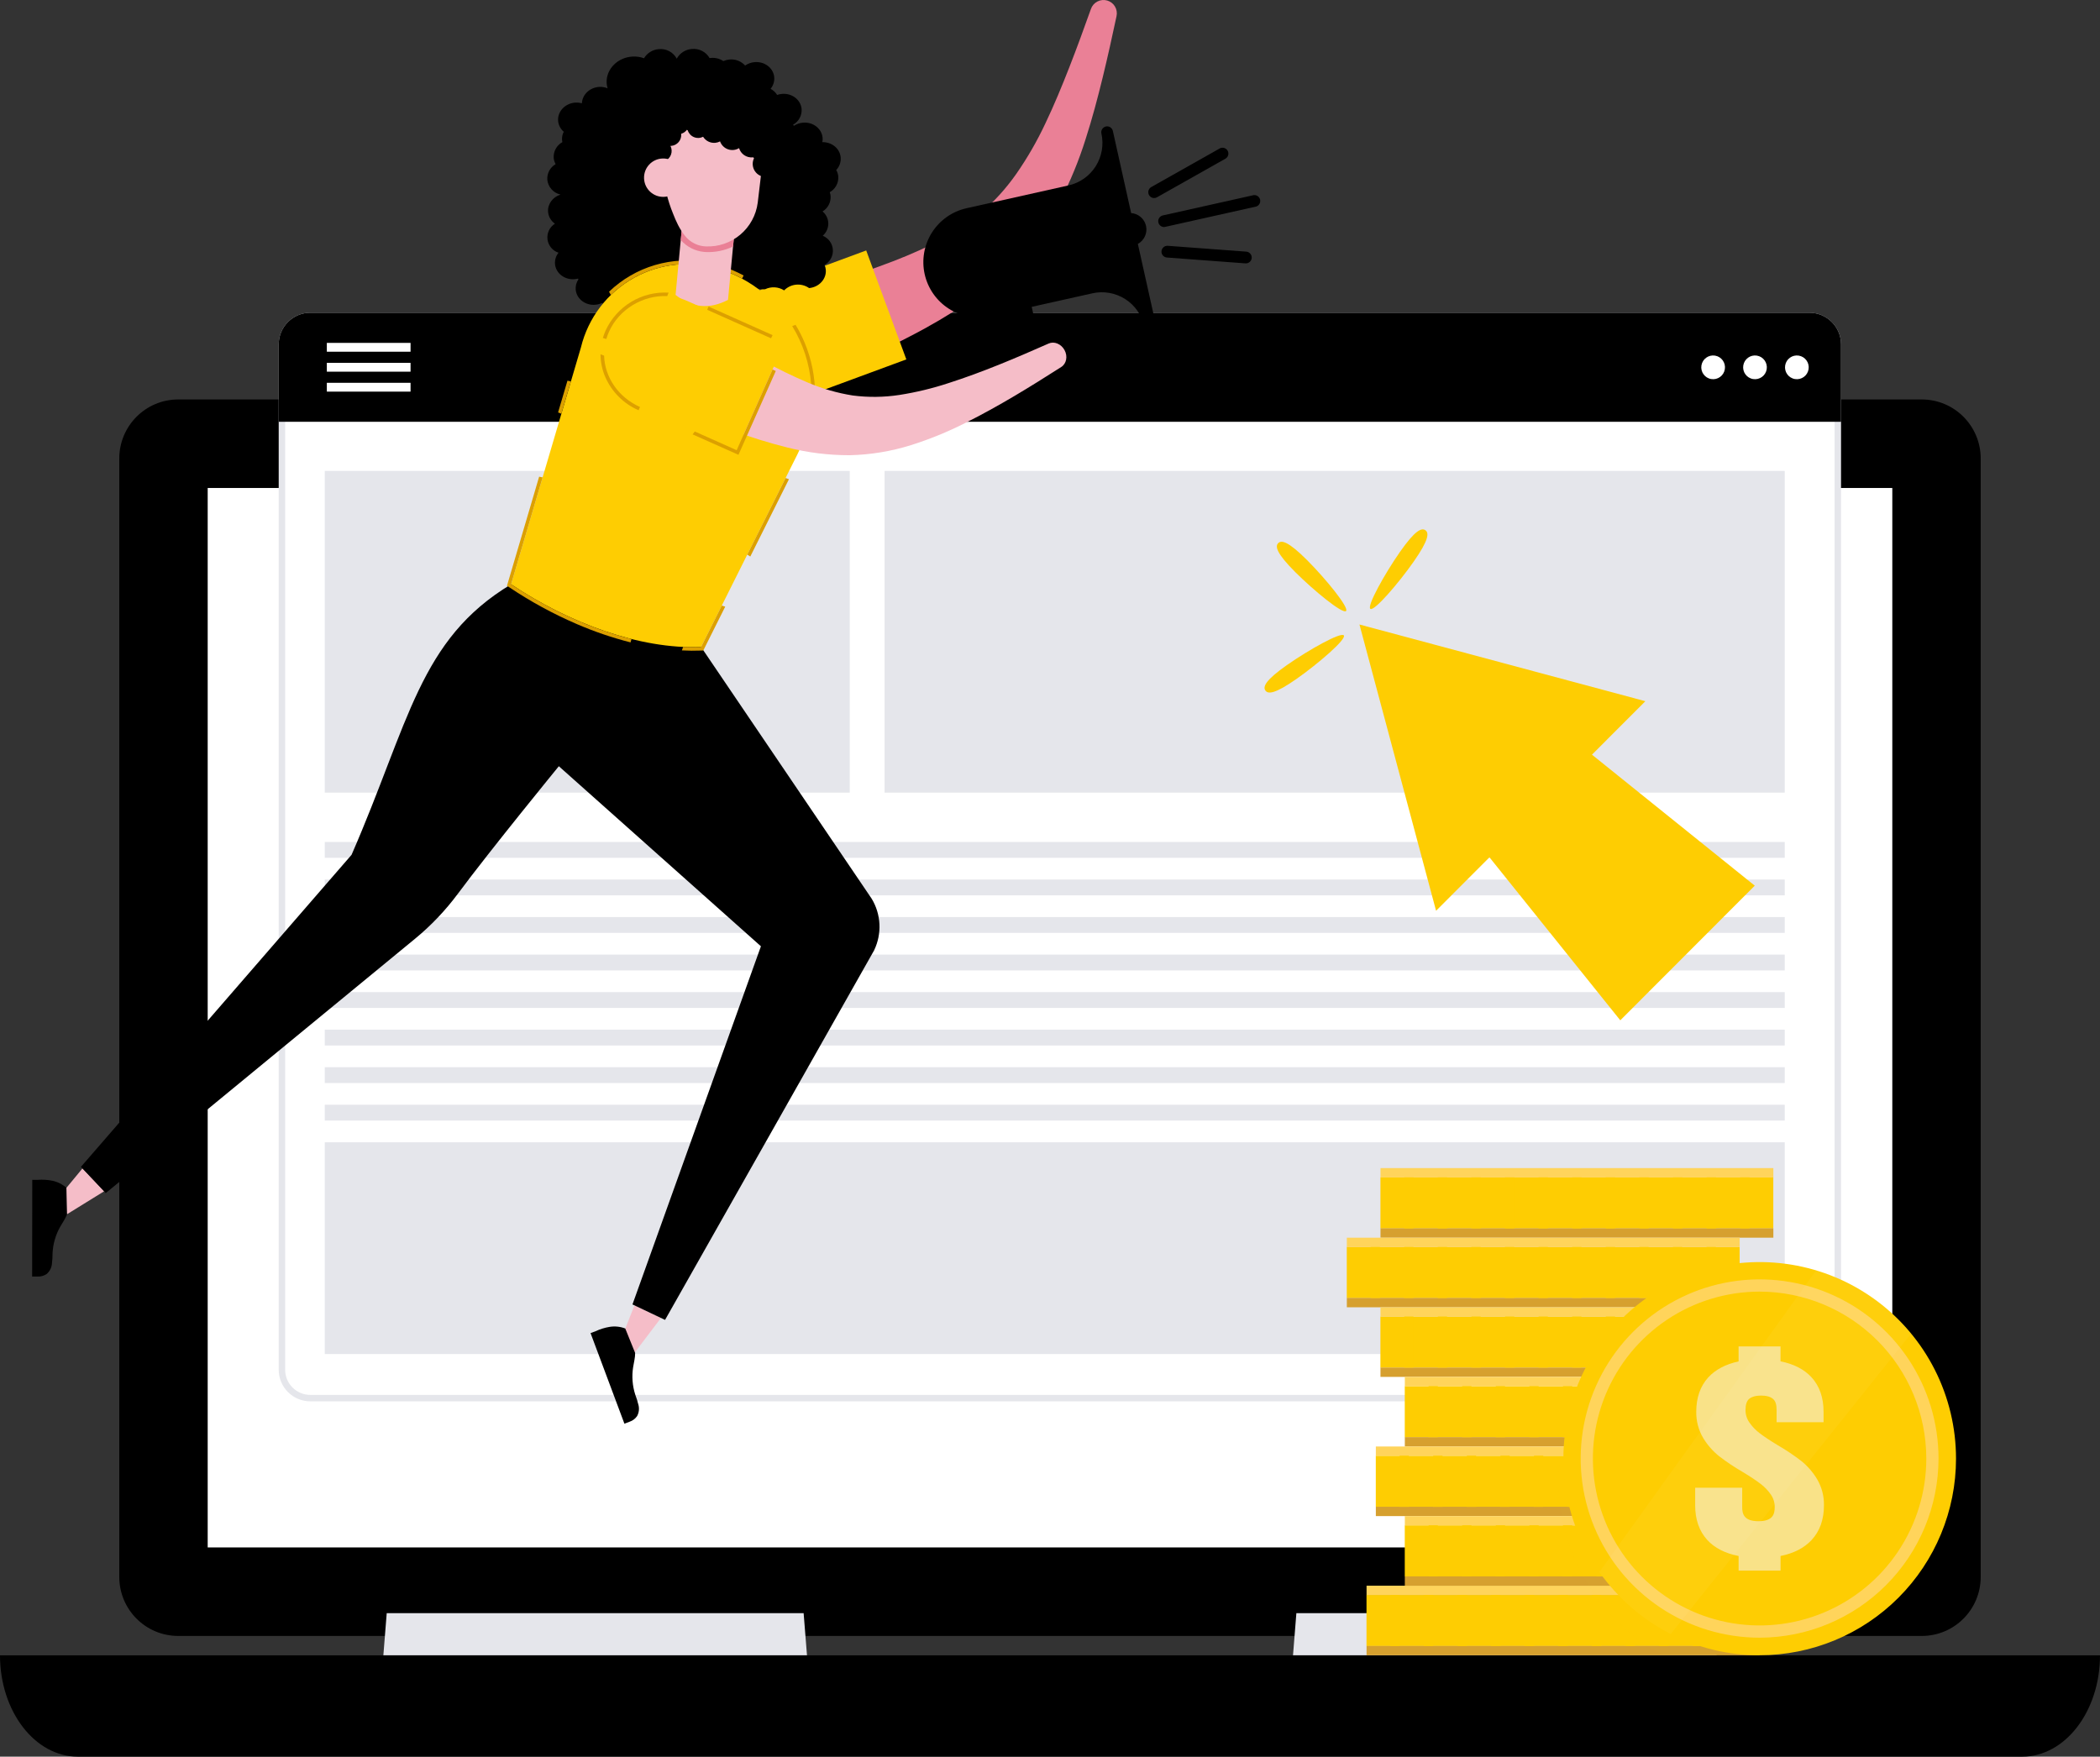
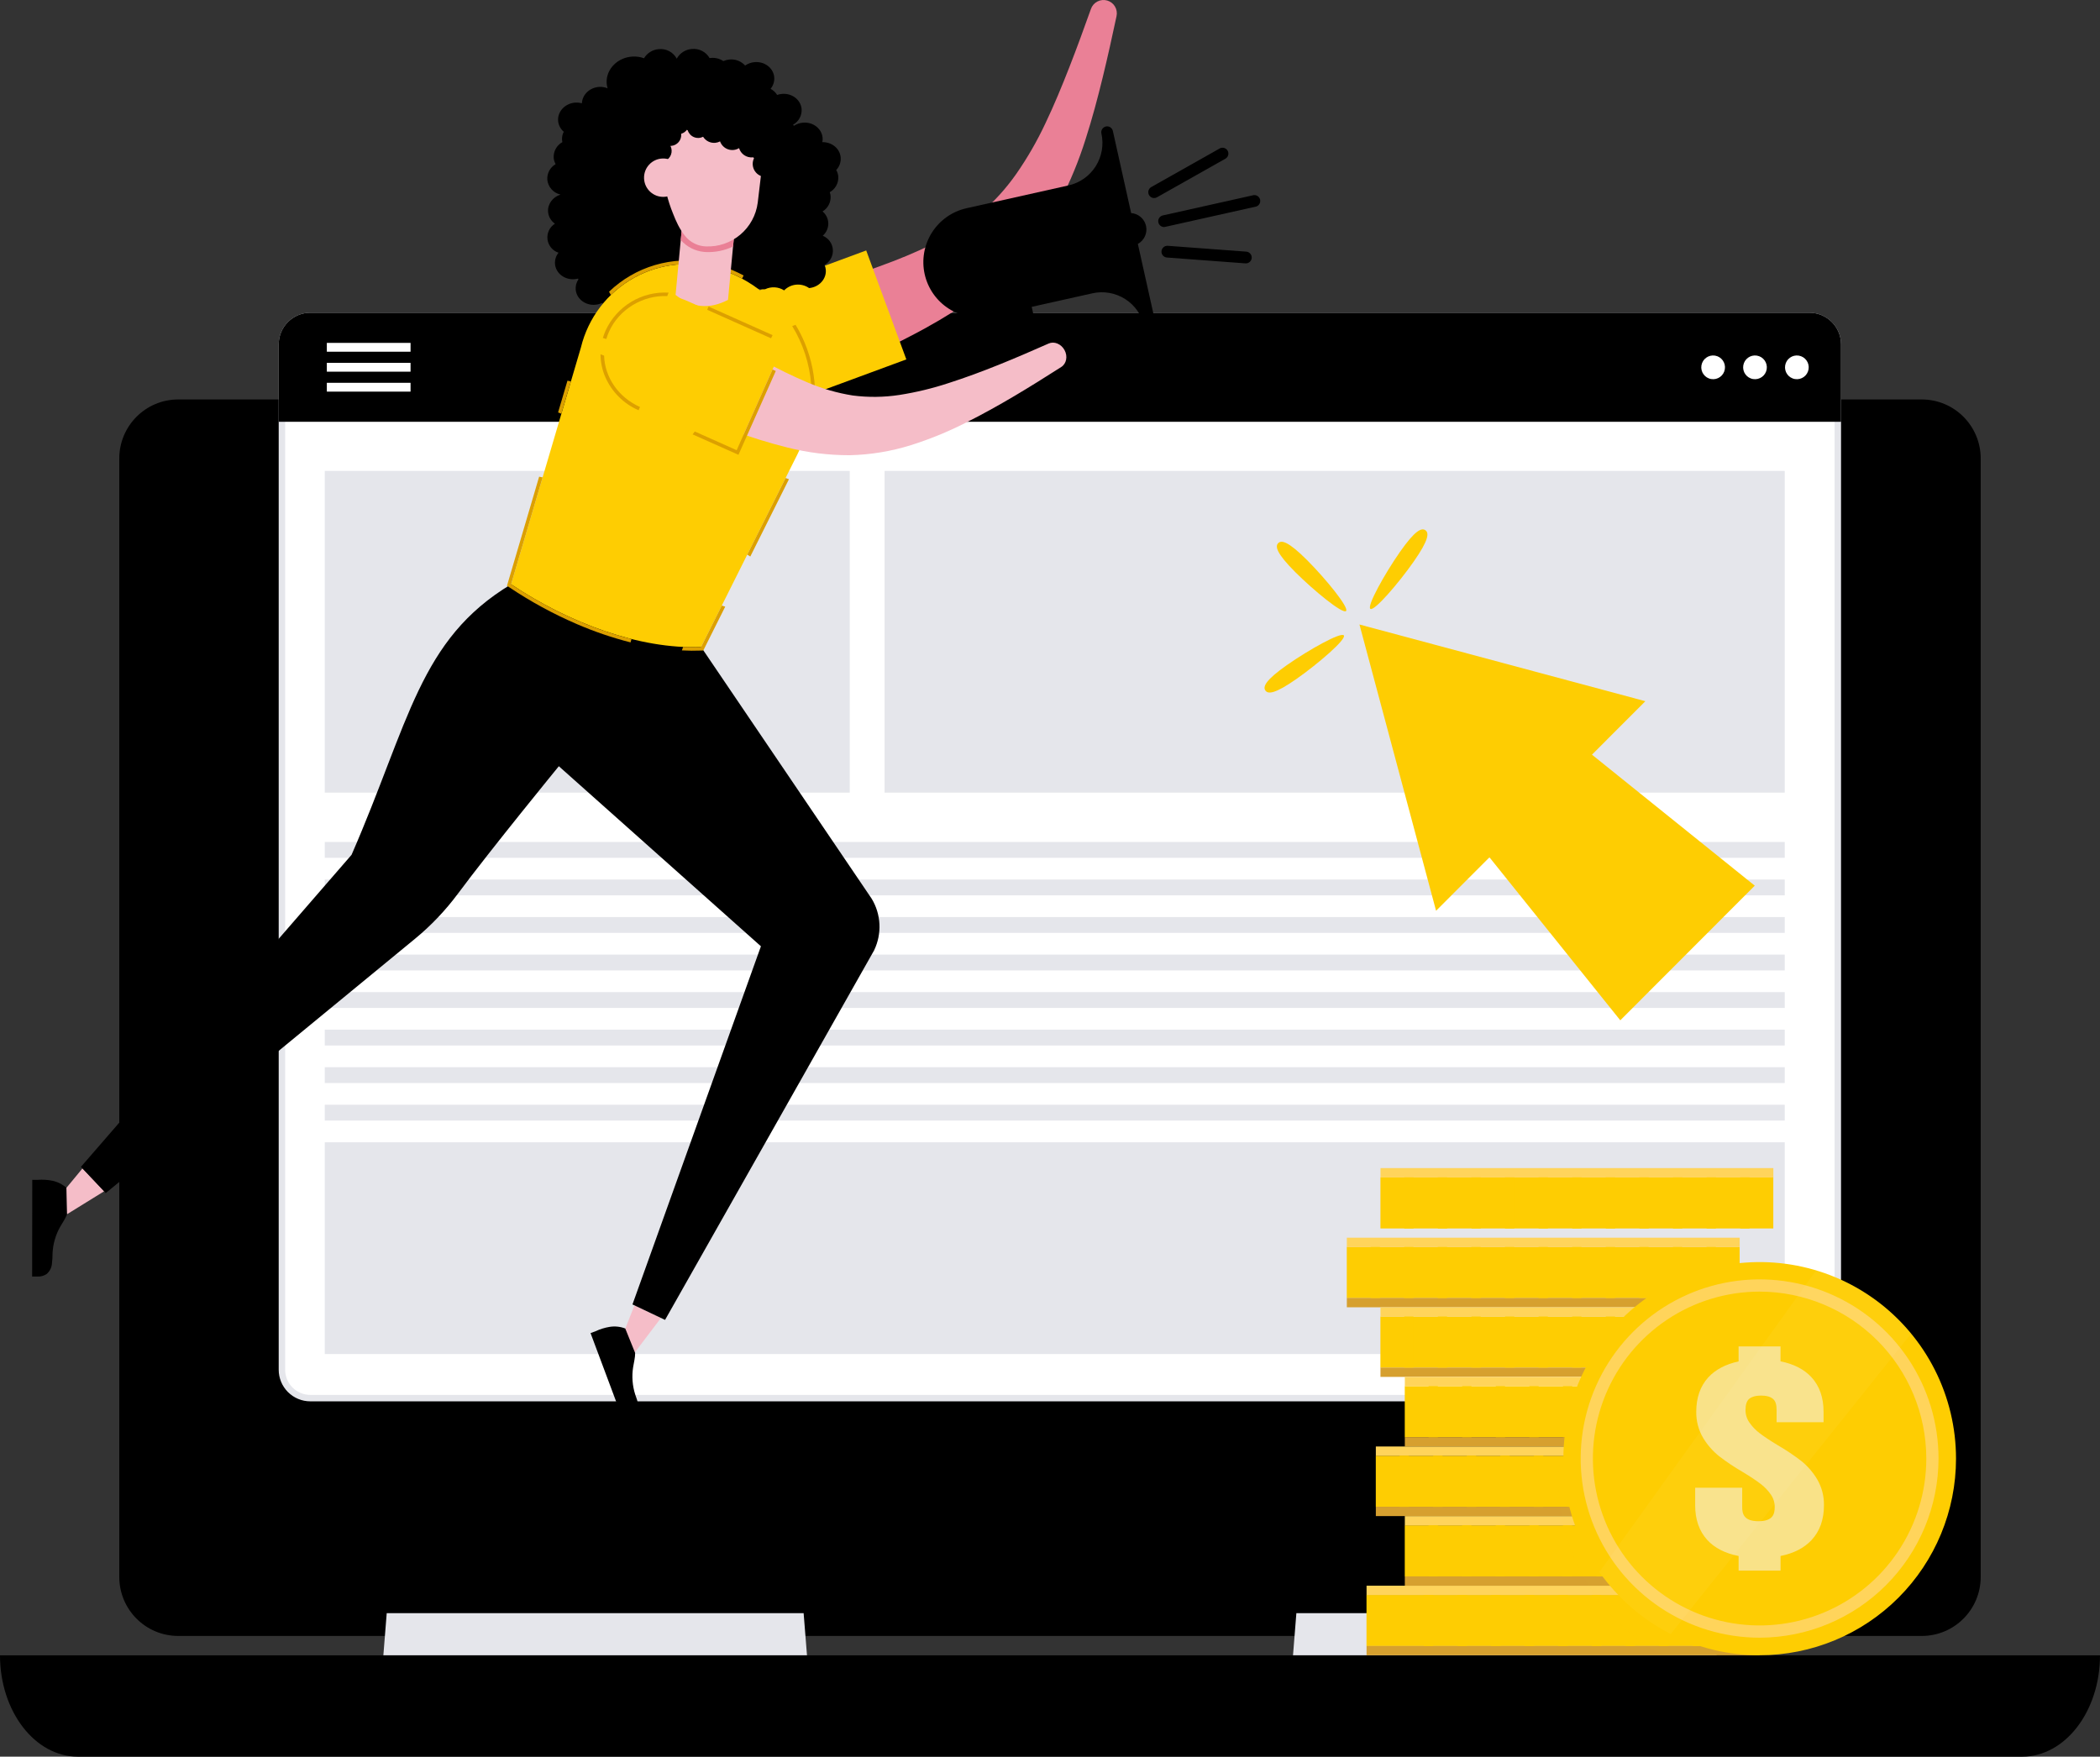
<svg xmlns="http://www.w3.org/2000/svg" width="404" height="338" viewBox="0 0 404 338" fill="none">
  <rect x="0" y="0" width="404" height="338" fill="#333333" stroke="none" />
  <g clip-path="url(#clip0_8081_11193)">
    <path d="M1.52588e-05 318.498C1.52588e-05 329.267 6.699 338 14.965 338H389.035C397.301 338 404 329.267 404 318.498H1.52588e-05Z" fill="black" />
    <path d="M364.044 98.363H39.956V302.214H364.044V98.363Z" fill="#fecd02" />
    <path d="M369.711 76.861H34.286C28.024 76.861 22.948 81.945 22.948 88.215V303.42C22.948 309.691 28.024 314.774 34.286 314.774H369.711C375.973 314.774 381.049 309.691 381.049 303.42V88.215C381.049 81.945 375.973 76.861 369.711 76.861Z" fill="black" />
-     <path d="M364.044 93.894H39.956V297.745H364.044V93.894Z" fill="white" />
    <path d="M155.249 318.497H73.752L74.039 314.887L74.398 310.387H154.603L155.249 318.497Z" fill="#E5E6EB" />
    <path d="M330.248 318.497H248.751L249.039 314.887L249.397 310.387H329.602L330.248 318.497Z" fill="#E5E6EB" />
    <path d="M354.18 66.264V263.546C354.18 264.346 354.023 265.137 353.718 265.876C353.412 266.615 352.965 267.286 352.4 267.851C351.836 268.416 351.166 268.865 350.428 269.17C349.69 269.476 348.9 269.633 348.102 269.633H59.696C58.897 269.633 58.107 269.476 57.369 269.17C56.632 268.865 55.962 268.416 55.397 267.851C54.833 267.286 54.385 266.615 54.08 265.876C53.774 265.137 53.617 264.346 53.618 263.546V66.264C53.617 65.465 53.774 64.673 54.08 63.934C54.385 63.195 54.833 62.524 55.397 61.959C55.961 61.393 56.632 60.944 57.369 60.638C58.107 60.332 58.897 60.175 59.696 60.175H348.102C348.9 60.175 349.691 60.332 350.428 60.638C351.166 60.944 351.836 61.393 352.4 61.959C352.965 62.524 353.413 63.195 353.718 63.934C354.023 64.673 354.18 65.465 354.18 66.264Z" fill="#E5E6EB" />
    <path d="M348.102 61.419H59.696C57.024 61.419 54.858 63.589 54.858 66.264V263.549C54.858 266.224 57.024 268.394 59.696 268.394H348.102C350.773 268.394 352.939 266.224 352.939 263.549V66.264C352.939 63.589 350.773 61.419 348.102 61.419Z" fill="white" />
    <path d="M354.18 66.264V81.152H53.618V66.264C53.617 65.465 53.774 64.673 54.08 63.934C54.385 63.195 54.833 62.524 55.397 61.959C55.961 61.393 56.632 60.944 57.369 60.638C58.107 60.332 58.897 60.175 59.696 60.175H348.102C348.9 60.175 349.691 60.332 350.428 60.638C351.166 60.944 351.836 61.393 352.4 61.959C352.965 62.524 353.413 63.195 353.718 63.934C354.023 64.673 354.18 65.465 354.18 66.264Z" fill="black" />
    <path d="M347.934 71.045C348.136 69.8 347.292 68.627 346.049 68.425C344.805 68.223 343.634 69.068 343.432 70.313C343.23 71.558 344.074 72.732 345.318 72.934C346.561 73.136 347.732 72.29 347.934 71.045Z" fill="white" />
    <path d="M339.878 71.046C340.08 69.8 339.236 68.627 337.993 68.425C336.749 68.223 335.578 69.069 335.376 70.314C335.174 71.559 336.019 72.732 337.262 72.934C338.505 73.136 339.677 72.29 339.878 71.046Z" fill="white" />
    <path d="M331.825 71.045C332.027 69.8 331.183 68.627 329.94 68.425C328.696 68.223 327.525 69.068 327.323 70.313C327.121 71.558 327.966 72.732 329.209 72.934C330.452 73.136 331.624 72.29 331.825 71.045Z" fill="white" />
    <path d="M78.984 65.976H62.877V67.673H78.984V65.976Z" fill="white" />
    <path d="M78.984 69.817H62.877V71.515H78.984V69.817Z" fill="white" />
    <path d="M78.984 73.656H62.877V75.353H78.984V73.656Z" fill="white" />
    <path d="M343.349 162.006H62.48V165.049H343.349V162.006Z" fill="#E5E6EB" />
    <path d="M343.349 169.23H62.48V172.274H343.349V169.23Z" fill="#E5E6EB" />
    <path d="M343.349 176.452H62.48V179.495H343.349V176.452Z" fill="#E5E6EB" />
    <path d="M343.349 183.674H62.48V186.718H343.349V183.674Z" fill="#E5E6EB" />
    <path d="M343.349 190.896H62.48V193.939H343.349V190.896Z" fill="#E5E6EB" />
    <path d="M343.349 198.121H62.48V201.164H343.349V198.121Z" fill="#E5E6EB" />
    <path d="M343.349 205.343H62.48V208.386H343.349V205.343Z" fill="#E5E6EB" />
    <path d="M343.349 212.565H62.48V215.608H343.349V212.565Z" fill="#E5E6EB" />
    <path d="M343.349 219.79H62.48V260.53H343.349V219.79Z" fill="#E5E6EB" />
    <path d="M343.349 90.609H170.175V152.514H343.349V90.609Z" fill="#E5E6EB" />
    <path d="M163.473 90.609H62.48V152.514H163.473V90.609Z" fill="#E5E6EB" />
    <path d="M341.15 226.532H265.57V236.369H341.15V226.532Z" fill="#fecd02" />
    <path d="M341.161 224.752H265.581V226.551H341.161V224.752Z" fill="#FFD45B" />
-     <path d="M341.161 236.347H265.581V238.146H341.161V236.347Z" fill="#D6A02F" />
    <path d="M271.938 226.532H270.153V236.369H271.938V226.532Z" fill="#fecd02" />
    <path d="M278.399 226.532H276.614V236.369H278.399V226.532Z" fill="#fecd02" />
    <path d="M284.863 226.532H283.078V236.369H284.863V226.532Z" fill="#fecd02" />
    <path d="M291.324 226.532H289.539V236.369H291.324V226.532Z" fill="#fecd02" />
    <path d="M297.789 226.532H296.003V236.369H297.789V226.532Z" fill="#fecd02" />
    <path d="M304.253 226.532H302.468V236.369H304.253V226.532Z" fill="#fecd02" />
    <path d="M310.714 226.532H308.929V236.369H310.714V226.532Z" fill="#fecd02" />
    <path d="M317.178 226.532H315.393V236.369H317.178V226.532Z" fill="#fecd02" />
    <path d="M323.639 226.532H321.854V236.369H323.639V226.532Z" fill="#fecd02" />
    <path d="M330.103 226.532H328.318V236.369H330.103V226.532Z" fill="#fecd02" />
    <path d="M336.567 226.532H334.782V236.369H336.567V226.532Z" fill="#fecd02" />
    <path d="M334.675 239.922H259.095V249.76H334.675V239.922Z" fill="#fecd02" />
    <path d="M334.686 238.146H259.106V239.944H334.686V238.146Z" fill="#FFD45B" />
    <path d="M334.686 249.738H259.106V251.537H334.686V249.738Z" fill="#D6A02F" />
    <path d="M265.463 239.922H263.678V249.76H265.463V239.922Z" fill="#fecd02" />
    <path d="M271.927 239.922H270.142V249.76H271.927V239.922Z" fill="#fecd02" />
    <path d="M278.388 239.922H276.603V249.76H278.388V239.922Z" fill="#fecd02" />
    <path d="M284.852 239.922H283.067V249.76H284.852V239.922Z" fill="#fecd02" />
    <path d="M291.316 239.922H289.531V249.76H291.316V239.922Z" fill="#fecd02" />
    <path d="M297.778 239.922H295.993V249.76H297.778V239.922Z" fill="#fecd02" />
    <path d="M304.242 239.922H302.457V249.76H304.242V239.922Z" fill="#fecd02" />
    <path d="M310.703 239.922H308.918V249.76H310.703V239.922Z" fill="#fecd02" />
    <path d="M317.167 239.922H315.382V249.76H317.167V239.922Z" fill="#fecd02" />
    <path d="M323.631 239.922H321.846V249.76H323.631V239.922Z" fill="#fecd02" />
    <path d="M330.092 239.922H328.307V249.76H330.092V239.922Z" fill="#fecd02" />
    <path d="M341.145 253.313H265.564V263.151H341.145V253.313Z" fill="#fecd02" />
    <path d="M341.156 251.537H265.575V253.335H341.156V251.537Z" fill="#FFD45B" />
    <path d="M341.156 263.132H265.575V264.93H341.156V263.132Z" fill="#D6A02F" />
    <path d="M271.932 253.313H270.147V263.151H271.932V253.313Z" fill="#fecd02" />
    <path d="M278.394 253.313H276.609V263.151H278.394V253.313Z" fill="#fecd02" />
    <path d="M284.858 253.313H283.073V263.151H284.858V253.313Z" fill="#fecd02" />
    <path d="M291.322 253.313H289.537V263.151H291.322V253.313Z" fill="#fecd02" />
    <path d="M297.783 253.313H295.998V263.151H297.783V253.313Z" fill="#fecd02" />
    <path d="M304.247 253.313H302.462V263.151H304.247V253.313Z" fill="#fecd02" />
    <path d="M310.708 253.313H308.923V263.151H310.708V253.313Z" fill="#fecd02" />
    <path d="M317.172 253.313H315.387V263.151H317.172V253.313Z" fill="#fecd02" />
    <path d="M323.634 253.313H321.849V263.151H323.634V253.313Z" fill="#fecd02" />
    <path d="M330.098 253.313H328.313V263.151H330.098V253.313Z" fill="#fecd02" />
    <path d="M336.562 253.313H334.777V263.151H336.562V253.313Z" fill="#fecd02" />
    <path d="M345.832 266.708H270.251V276.545H345.832V266.708Z" fill="#fecd02" />
    <path d="M345.843 264.931H270.262V266.729H345.843V264.931Z" fill="#FFD45B" />
    <path d="M345.843 276.523H270.262V278.322H345.843V276.523Z" fill="#D6A02F" />
    <path d="M276.62 266.708H274.835V276.545H276.62V266.708Z" fill="#fecd02" />
    <path d="M283.081 266.708H281.296V276.545H283.081V266.708Z" fill="#fecd02" />
    <path d="M289.545 266.708H287.76V276.545H289.545V266.708Z" fill="#fecd02" />
    <path d="M296.009 266.708H294.224V276.545H296.009V266.708Z" fill="#fecd02" />
    <path d="M302.47 266.708H300.685V276.545H302.47V266.708Z" fill="#fecd02" />
    <path d="M308.934 266.708H307.149V276.545H308.934V266.708Z" fill="#fecd02" />
    <path d="M315.396 266.708H313.61V276.545H315.396V266.708Z" fill="#fecd02" />
    <path d="M321.86 266.708H320.074V276.545H321.86V266.708Z" fill="#fecd02" />
    <path d="M328.324 266.708H326.538V276.545H328.324V266.708Z" fill="#fecd02" />
    <path d="M334.785 266.708H333V276.545H334.785V266.708Z" fill="#fecd02" />
    <path d="M341.249 266.708H339.464V276.545H341.249V266.708Z" fill="#fecd02" />
    <path d="M340.258 280.098H264.677V289.936H340.258V280.098Z" fill="#fecd02" />
    <path d="M340.266 278.322H264.685V280.12H340.266V278.322Z" fill="#FFD45B" />
    <path d="M340.266 289.914H264.685V291.713H340.266V289.914Z" fill="#D6A02F" />
    <path d="M271.043 280.098H269.258V289.936H271.043V280.098Z" fill="#fecd02" />
    <path d="M277.507 280.098H275.722V289.936H277.507V280.098Z" fill="#fecd02" />
    <path d="M283.971 280.098H282.186V289.936H283.971V280.098Z" fill="#fecd02" />
    <path d="M290.432 280.098H288.647V289.936H290.432V280.098Z" fill="#fecd02" />
    <path d="M296.896 280.098H295.111V289.936H296.896V280.098Z" fill="#fecd02" />
    <path d="M303.357 280.098H301.572V289.936H303.357V280.098Z" fill="#fecd02" />
    <path d="M309.821 280.098H308.036V289.936H309.821V280.098Z" fill="#fecd02" />
    <path d="M316.285 280.098H314.5V289.936H316.285V280.098Z" fill="#fecd02" />
    <path d="M322.747 280.098H320.962V289.936H322.747V280.098Z" fill="#fecd02" />
    <path d="M329.211 280.098H327.426V289.936H329.211V280.098Z" fill="#fecd02" />
    <path d="M335.672 280.098H333.887V289.936H335.672V280.098Z" fill="#fecd02" />
    <path d="M345.832 293.489H270.251V303.327H345.832V293.489Z" fill="#fecd02" />
    <path d="M345.843 291.713H270.262V293.512H345.843V291.713Z" fill="#FFD45B" />
    <path d="M345.843 303.308H270.262V305.106H345.843V303.308Z" fill="#D6A02F" />
    <path d="M276.62 293.489H274.835V303.327H276.62V293.489Z" fill="#fecd02" />
    <path d="M283.081 293.489H281.296V303.327H283.081V293.489Z" fill="#fecd02" />
    <path d="M289.545 293.489H287.76V303.327H289.545V293.489Z" fill="#fecd02" />
    <path d="M296.009 293.489H294.224V303.327H296.009V293.489Z" fill="#fecd02" />
    <path d="M302.47 293.489H300.685V303.327H302.47V293.489Z" fill="#fecd02" />
    <path d="M308.934 293.489H307.149V303.327H308.934V293.489Z" fill="#fecd02" />
    <path d="M315.396 293.489H313.61V303.327H315.396V293.489Z" fill="#fecd02" />
    <path d="M321.86 293.489H320.074V303.327H321.86V293.489Z" fill="#fecd02" />
    <path d="M328.324 293.489H326.538V303.327H328.324V293.489Z" fill="#fecd02" />
    <path d="M334.785 293.489H333V303.327H334.785V293.489Z" fill="#fecd02" />
    <path d="M341.249 293.489H339.464V303.327H341.249V293.489Z" fill="#fecd02" />
    <path d="M338.47 306.883H262.889V316.721H338.47V306.883Z" fill="#fecd02" />
    <path d="M338.481 305.106H262.9V306.905H338.481V305.106Z" fill="#FFD45B" />
    <path d="M338.481 316.699H262.9V318.497H338.481V316.699Z" fill="#D6A02F" />
-     <path d="M269.258 306.883H267.473V316.721H269.258V306.883Z" fill="#fecd02" />
    <path d="M275.722 306.883H273.937V316.721H275.722V306.883Z" fill="#fecd02" />
    <path d="M282.183 306.883H280.398V316.721H282.183V306.883Z" fill="#fecd02" />
    <path d="M288.647 306.883H286.862V316.721H288.647V306.883Z" fill="#fecd02" />
    <path d="M295.108 306.883H293.323V316.721H295.108V306.883Z" fill="#fecd02" />
    <path d="M301.572 306.883H299.787V316.721H301.572V306.883Z" fill="#fecd02" />
    <path d="M308.036 306.883H306.251V316.721H308.036V306.883Z" fill="#fecd02" />
    <path d="M314.497 306.883H312.712V316.721H314.497V306.883Z" fill="#fecd02" />
    <path d="M320.962 306.883H319.177V316.721H320.962V306.883Z" fill="#fecd02" />
    <path d="M327.423 306.883H325.638V316.721H327.423V306.883Z" fill="#fecd02" />
    <path d="M333.887 306.883H332.102V316.721H333.887V306.883Z" fill="#fecd02" />
    <g opacity="0.1">
      <path opacity="0.1" d="M338.519 318.495V247.276C338.223 247.237 337.925 247.222 337.627 247.229C336.641 247.229 335.653 247.276 334.667 247.369C333.136 247.478 331.612 247.682 330.106 247.981C329.495 248.123 328.931 248.216 328.321 248.359C326.902 248.737 325.505 249.195 324.137 249.73C324.091 249.73 324.044 249.73 324.044 249.777C322.711 250.28 321.408 250.862 320.143 251.518L320.096 251.564C320.096 251.564 320.047 251.518 320.047 251.564C319.055 252.083 318.098 252.664 317.181 253.305H317.134L317.088 253.355C316.502 253.698 315.937 254.075 315.396 254.484C313.721 255.703 312.149 257.057 310.695 258.531C310.084 259.143 309.52 259.803 308.91 260.45C308.203 261.298 307.5 262.192 306.84 263.132C306.418 263.697 305.994 264.311 305.619 264.922C305.241 265.487 304.912 266.099 304.584 266.71C303.785 268.17 303.079 269.679 302.47 271.229C301.943 272.553 301.486 273.905 301.101 275.278C301.005 275.7 300.912 276.079 300.828 276.501C300.828 276.513 300.823 276.525 300.814 276.534C300.805 276.543 300.793 276.548 300.781 276.548C300.685 277.112 300.546 277.727 300.45 278.338C300.357 278.903 300.264 279.468 300.176 280.079V280.126C299.947 281.761 299.837 283.41 299.847 285.061C299.838 286.683 299.948 288.303 300.176 289.909C300.219 290.511 300.311 291.109 300.45 291.696C300.546 292.31 300.639 292.922 300.781 293.487C301.194 295.335 301.76 297.145 302.473 298.899C303.066 300.405 303.756 301.87 304.54 303.286L304.587 303.332C304.895 303.949 305.241 304.546 305.621 305.12C305.95 305.732 306.374 306.296 306.749 306.861C306.796 306.861 306.796 306.911 306.796 306.911C307.22 307.522 307.642 308.087 308.066 308.652C309.483 310.392 311.04 312.013 312.721 313.499C313.285 314.017 313.895 314.489 314.508 314.958C315.305 315.572 316.105 316.137 316.951 316.702C317.904 317.352 318.893 317.949 319.913 318.489L338.519 318.495Z" fill="#fecd02" />
    </g>
    <path d="M376.301 280.652C376.301 290.687 372.321 300.311 365.235 307.407C358.15 314.503 348.54 318.489 338.519 318.489C332.572 318.508 326.706 317.104 321.411 314.393C315.945 311.588 311.237 307.503 307.686 302.485C304.259 297.628 302.025 292.03 301.164 286.145C300.303 280.261 300.839 274.256 302.73 268.618C304.621 262.98 307.813 257.868 312.047 253.698C316.28 249.527 321.436 246.415 327.096 244.614C332.756 242.813 338.76 242.374 344.621 243.333C350.482 244.291 356.035 246.621 360.828 250.131C365.622 253.642 369.521 258.236 372.21 263.539C374.898 268.842 376.3 274.705 376.301 280.652Z" fill="#fecd02" />
    <path d="M338.519 315.109C331.712 315.11 325.057 313.089 319.396 309.302C313.735 305.516 309.322 300.133 306.716 293.835C304.11 287.537 303.427 280.606 304.754 273.919C306.081 267.232 309.358 261.09 314.171 256.268C318.984 251.447 325.117 248.163 331.793 246.832C338.47 245.501 345.391 246.182 351.681 248.79C357.97 251.398 363.347 255.815 367.13 261.483C370.913 267.151 372.933 273.816 372.934 280.633C372.924 289.772 369.296 298.534 362.844 304.997C356.393 311.46 347.645 315.096 338.519 315.109ZM338.519 248.521C332.176 248.52 325.974 250.403 320.699 253.931C315.425 257.46 311.313 262.476 308.885 268.345C306.457 274.214 305.821 280.672 307.059 286.903C308.296 293.134 311.351 298.857 315.836 303.349C320.322 307.841 326.037 310.9 332.258 312.139C338.48 313.378 344.929 312.742 350.789 310.31C356.65 307.879 361.658 303.761 365.182 298.479C368.706 293.196 370.586 286.986 370.585 280.633C370.574 272.12 367.192 263.958 361.181 257.938C355.17 251.919 347.02 248.532 338.519 248.521Z" fill="#FFD45B" />
    <path d="M349.577 284.611C348.769 283.26 347.726 282.064 346.497 281.08C345.06 279.978 343.553 278.97 341.985 278.064C340.476 277.15 339.309 276.373 338.484 275.733C337.727 275.157 337.067 274.462 336.529 273.677C336.042 272.968 335.789 272.124 335.806 271.264C335.806 270.274 336.036 269.57 336.493 269.169C336.951 268.769 337.755 268.525 338.793 268.525C339.831 268.525 340.608 268.742 341.098 269.169C341.588 269.597 341.783 270.266 341.783 271.264V273.658H350.818V271.632C350.818 268.89 350.029 266.663 348.479 264.985C347.078 263.469 345.079 262.444 342.536 261.937V259.071H334.47V261.95C331.968 262.499 330.005 263.527 328.625 265.043C327.102 266.721 326.328 268.936 326.328 271.623C326.294 273.393 326.751 275.137 327.647 276.663C328.458 278.014 329.501 279.21 330.73 280.194C332.167 281.297 333.674 282.304 335.242 283.21C336.751 284.124 337.919 284.901 338.744 285.541C339.499 286.117 340.158 286.81 340.696 287.594C341.183 288.304 341.436 289.149 341.421 290.01C341.421 291.34 341.049 292.7 338.292 292.7C335.535 292.7 335.165 291.329 335.165 290.01V286.254H326.117V289.643C326.117 292.371 326.903 294.616 328.452 296.311C329.857 297.849 331.88 298.882 334.475 299.392V302.203H342.541V299.39C345.087 298.88 347.094 297.849 348.518 296.316C350.095 294.622 350.894 292.376 350.894 289.643C350.929 287.876 350.473 286.134 349.577 284.611Z" fill="#F9E288" />
    <g opacity="0.2">
      <path opacity="0.2" d="M367.661 256.598L321.408 314.401C315.942 311.596 311.234 307.511 307.683 302.493L349.421 244.405C356.577 246.561 362.928 250.806 367.661 256.598Z" fill="white" />
    </g>
    <path d="M212.992 0.096C213.621 0.273 214.159 0.684 214.495 1.244C214.831 1.805 214.94 2.473 214.799 3.112C213.962 7.047 213.094 10.984 212.13 14.929C211.166 18.875 210.12 22.826 208.845 26.785C207.567 30.852 205.947 34.802 204.001 38.594C201.934 42.569 199.357 46.256 196.335 49.561C193.262 52.812 189.838 55.71 186.126 58.203C182.566 60.593 178.868 62.771 175.052 64.723C174.121 65.195 173.184 65.7 172.251 66.149L169.444 67.52C167.577 68.392 165.702 69.283 163.832 70.114C160.089 71.811 156.355 73.404 152.607 74.992C151.483 75.442 150.278 75.658 149.068 75.626C147.857 75.594 146.666 75.315 145.567 74.806C144.468 74.297 143.484 73.569 142.676 72.666C141.868 71.763 141.252 70.704 140.867 69.555C140.481 68.415 140.328 67.21 140.417 66.011C140.506 64.811 140.835 63.642 141.384 62.572C141.933 61.502 142.692 60.554 143.615 59.785C144.538 59.015 145.606 58.439 146.756 58.091C150.57 57.044 154.37 55.985 158.104 54.858C159.985 54.31 161.822 53.718 163.676 53.136L166.414 52.224C167.334 51.925 168.212 51.59 169.116 51.275C176.275 48.687 182.983 45.671 188.363 41.262C191.077 38.987 193.48 36.364 195.511 33.461C197.653 30.381 199.53 27.124 201.121 23.725C202.786 20.243 204.289 16.596 205.726 12.92C207.164 9.243 208.533 5.489 209.874 1.725C210.089 1.107 210.532 0.595 211.111 0.292C211.691 -0.011 212.363 -0.081 212.992 0.096Z" fill="#EA8096" />
    <path d="M174.362 69.154L155.243 76.211C149.461 78.347 143.027 75.847 140.897 70.056C138.764 64.265 141.74 57.375 147.523 55.25L166.641 48.19L174.362 69.154Z" fill="#fecd02" />
    <path d="M161.726 30.264C161.57 28.57 160.021 27.317 158.203 27.352C158.261 27.072 158.277 26.785 158.252 26.5C158.088 24.723 156.388 23.426 154.452 23.604C153.838 23.659 153.247 23.865 152.733 24.205C152.681 24.136 152.626 24.07 152.571 24.002C153.105 23.705 153.543 23.261 153.834 22.723C154.125 22.184 154.257 21.574 154.214 20.964C154.05 19.187 152.349 17.89 150.414 18.069C150.104 18.096 149.8 18.164 149.508 18.269C149.197 17.77 148.761 17.362 148.243 17.087C148.763 16.465 149.017 15.662 148.949 14.852C148.785 13.076 147.085 11.779 145.149 11.957C144.504 12.014 143.884 12.239 143.353 12.61C142.972 12.192 142.499 11.87 141.971 11.669C141.443 11.468 140.876 11.394 140.314 11.453C139.915 11.491 139.524 11.592 139.156 11.752C138.449 11.279 137.601 11.066 136.755 11.148C136.673 11.148 136.593 11.17 136.514 11.181C136.172 10.584 135.663 10.1 135.05 9.789C134.438 9.478 133.747 9.353 133.064 9.429C132.469 9.476 131.896 9.671 131.395 9.995C130.894 10.32 130.481 10.764 130.195 11.288C129.863 10.669 129.353 10.163 128.731 9.837C128.109 9.511 127.404 9.38 126.707 9.459C126.133 9.504 125.578 9.687 125.09 9.991C124.601 10.296 124.192 10.713 123.898 11.209C123.212 10.959 122.483 10.847 121.754 10.88C118.877 11 116.615 13.246 116.703 15.894C116.719 16.266 116.782 16.635 116.889 16.991C116.4 16.791 115.875 16.698 115.348 16.717C113.489 16.797 112.016 18.189 111.947 19.873C111.564 19.767 111.167 19.721 110.77 19.736C108.829 19.821 107.304 21.334 107.364 23.119C107.381 23.547 107.487 23.966 107.676 24.35C107.864 24.734 108.131 25.074 108.459 25.348C108.22 25.807 108.104 26.32 108.12 26.837C108.126 27.01 108.148 27.183 108.185 27.352C107.646 27.648 107.202 28.093 106.907 28.634C106.613 29.175 106.48 29.789 106.524 30.404C106.563 30.819 106.688 31.221 106.89 31.586C106.367 31.886 105.94 32.329 105.657 32.863C105.375 33.397 105.249 33.999 105.294 34.602C105.367 35.281 105.651 35.919 106.106 36.428C106.561 36.936 107.164 37.288 107.83 37.434C106.326 37.917 105.303 39.29 105.442 40.804C105.487 41.25 105.627 41.681 105.854 42.067C106.081 42.453 106.389 42.785 106.756 43.041C106.257 43.355 105.857 43.805 105.604 44.339C105.351 44.872 105.255 45.467 105.328 46.053C105.4 46.639 105.639 47.193 106.014 47.648C106.39 48.103 106.888 48.442 107.449 48.623C106.95 49.24 106.707 50.026 106.773 50.817C106.937 52.596 108.637 53.893 110.573 53.715C110.788 53.695 111.002 53.657 111.211 53.6C111.23 53.655 111.252 53.707 111.274 53.762C110.879 54.341 110.696 55.039 110.756 55.739C110.921 57.518 112.621 58.815 114.556 58.637C114.979 58.597 115.392 58.487 115.777 58.31C116.444 58.731 117.226 58.932 118.012 58.883C118.798 58.833 119.549 58.537 120.158 58.036C120.43 58.071 120.706 58.076 120.979 58.053C121.681 57.991 122.351 57.731 122.912 57.304C123.351 57.161 123.757 56.932 124.107 56.631C124.457 56.33 124.744 55.962 124.952 55.549C125.232 55.587 125.516 55.594 125.798 55.569C127.476 55.415 128.777 54.198 128.987 52.725C129.639 53.138 130.401 53.341 131.171 53.307C131.941 53.273 132.682 53.003 133.294 52.533C133.928 52.858 134.641 52.995 135.35 52.928C135.75 52.89 136.14 52.789 136.508 52.629C136.83 53.273 137.341 53.802 137.973 54.146C138.604 54.489 139.326 54.63 140.04 54.548L140.183 54.529C140.493 55.193 141.003 55.743 141.641 56.101C142.28 56.459 143.014 56.608 143.742 56.525C144.559 56.455 145.33 56.113 145.932 55.555C146.344 55.657 146.771 55.69 147.194 55.651C147.772 55.373 148.412 55.247 149.052 55.286C149.692 55.325 150.312 55.527 150.852 55.873C151.471 55.242 152.294 54.852 153.173 54.771C154.053 54.69 154.932 54.923 155.657 55.429C157.592 55.25 159.027 53.666 158.865 51.889C158.836 51.572 158.756 51.262 158.627 50.97C159.142 50.687 159.566 50.262 159.849 49.746C160.133 49.23 160.264 48.644 160.227 48.057C160.191 47.469 159.988 46.904 159.644 46.427C159.299 45.95 158.826 45.581 158.28 45.363C158.648 45.042 158.936 44.638 159.12 44.185C159.304 43.731 159.379 43.241 159.339 42.753C159.26 41.946 158.867 41.202 158.244 40.683C158.752 40.378 159.165 39.938 159.438 39.412C159.712 38.886 159.834 38.294 159.791 37.703C159.767 37.457 159.713 37.215 159.629 36.982C160.162 36.685 160.6 36.242 160.891 35.705C161.182 35.168 161.314 34.559 161.272 33.949C161.232 33.512 161.096 33.089 160.875 32.71C161.185 32.388 161.421 32.003 161.568 31.581C161.715 31.158 161.769 30.709 161.726 30.264Z" fill="black" />
    <path d="M8.988 245.121C9.538 244.644 9.892 243.98 9.982 243.256C10.069 242.54 10.112 241.818 10.111 241.096C10.203 239.322 10.706 237.594 11.578 236.048C12.03 235.245 12.586 234.494 12.903 233.624L12.78 228.552C12.006 227.859 11.061 227.386 10.042 227.181C9.129 227 8.195 226.945 7.266 227.017H6.209L6.182 245.625H7.242C7.863 245.652 8.476 245.475 8.988 245.121Z" fill="black" />
    <path d="M15.871 224.81L12.78 228.552L12.903 233.627L20.038 229.216L15.871 224.81Z" fill="#F5BDC8" />
    <path d="M122.055 251.164L119.964 256.491L121.798 260.653L127.159 253.585L122.055 251.164Z" fill="#F5BDC8" />
    <path d="M122.567 272.47C122.913 271.83 123.011 271.084 122.841 270.376C122.668 269.675 122.454 268.984 122.2 268.308C121.662 266.616 121.525 264.821 121.801 263.066C121.94 262.156 122.198 261.256 122.19 260.324L120.289 255.619C119.324 255.247 118.277 255.14 117.256 255.309C116.337 255.461 115.444 255.738 114.6 256.132L113.612 256.505L120.125 273.932L121.113 273.562C121.704 273.366 122.214 272.983 122.567 272.47Z" fill="black" />
    <path d="M67.635 164.473C78.778 138.9 80.648 123.072 98.329 112.425C103.145 106.618 132.111 119.9 134.874 124.489C134.874 124.489 167.501 172.605 167.679 172.896L167.695 172.921C168.587 174.396 169.099 176.071 169.186 177.793C169.272 179.516 168.93 181.234 168.191 182.791V182.808C168.051 183.098 127.944 253.966 127.944 253.966L121.675 250.988L146.386 182.076L107.509 147.43C107.509 147.43 94.417 163.445 88.098 171.95C85.704 175.175 82.925 178.094 79.824 180.644L20.345 229.558L15.573 224.513L67.635 164.473Z" fill="black" />
    <path d="M138.712 51.875C142.177 53.02 145.354 54.9 148.027 57.387C150.7 59.874 152.805 62.909 154.2 66.286C155.594 69.662 156.244 73.3 156.106 76.952C155.967 80.603 155.044 84.181 153.398 87.442L134.868 124.492C123.035 124.958 109.406 119.856 98.326 112.428L111.761 66.843C112.448 64.026 113.709 61.383 115.465 59.079C117.221 56.775 119.435 54.859 121.966 53.453C124.498 52.047 127.293 51.181 130.175 50.91C133.056 50.638 135.963 50.967 138.712 51.875Z" fill="#fecd02" />
    <path d="M154.233 85.621L154.915 85.756C157.47 79.419 157.441 72.33 154.833 66.015C154.329 64.798 153.733 63.622 153.05 62.497L152.407 62.741C154.488 66.142 155.739 69.986 156.056 73.962C156.373 77.938 155.749 81.933 154.233 85.621ZM97.532 112.711L97.951 112.985C102.066 115.747 106.427 118.124 110.978 120.083C114.323 121.526 117.776 122.704 121.305 123.604L121.489 122.951C113.483 120.944 105.385 117.152 98.329 112.414L104.391 91.851L103.72 91.719L97.532 112.711ZM131.419 124.476L131.183 125.145C132.448 125.214 133.687 125.224 134.898 125.175L135.301 125.158L139.517 116.727L138.857 116.522L134.871 124.495C133.736 124.539 132.585 124.532 131.419 124.476ZM151.131 91.983L143.761 106.714L144.341 107.082L151.78 92.205L151.131 91.983ZM117.166 56.13L117.516 56.758C119.943 54.399 122.903 52.661 126.144 51.693C129.385 50.725 132.812 50.555 136.133 51.198C137.003 51.371 137.861 51.596 138.704 51.873C140.105 52.332 141.464 52.914 142.764 53.611L143.057 53.002C141.731 52.291 140.346 51.696 138.918 51.223C138.047 50.934 137.159 50.7 136.259 50.523C132.861 49.855 129.352 50.016 126.029 50.992C122.705 51.968 119.665 53.73 117.166 56.13ZM107.364 79.356L107.997 79.611L109.831 73.379L109.166 73.25L107.364 79.356Z" fill="#DCA000" />
    <path d="M141.519 42.186L140.057 57.696C136.488 59.566 133.125 59.249 129.968 56.745L131.427 41.234L141.519 42.186Z" fill="#F5BDC8" />
    <path d="M141.395 43.592L141.031 47.431C139.388 48.213 137.578 48.579 135.761 48.495C135.657 48.495 135.55 48.481 135.446 48.47C133.715 48.313 132.112 47.493 130.97 46.181L131.304 42.63L141.395 43.592Z" fill="#EA8096" />
    <path d="M147.076 27.98L146.011 36.993L145.773 38.992C145.466 41.397 144.265 43.598 142.411 45.157C140.557 46.717 138.185 47.521 135.766 47.409C135.258 47.388 134.755 47.295 134.272 47.135C134.085 47.069 133.899 46.998 133.724 46.913L133.609 46.858C132.903 46.515 132.282 46.017 131.794 45.402C130.699 44.031 130.058 42.578 129.469 41.075C128.951 39.805 128.527 38.498 128.202 37.165C127.817 35.601 127.739 33.977 127.972 32.384L128.982 24.482L144.462 23.953L147.076 27.98Z" fill="#F5BDC8" />
    <path d="M125.242 24.139C126.915 20.849 128.645 20.199 129.973 20.372L129.075 17.249C144.924 10.411 147.785 21.178 147.936 29.102C148.496 29.242 148.99 29.573 149.334 30.036C149.679 30.499 149.854 31.068 149.828 31.645C149.803 32.223 149.579 32.773 149.195 33.205C148.811 33.636 148.29 33.921 147.72 34.012C147.575 35.419 147.41 36.302 147.41 36.302C147.304 35.526 147.137 34.759 146.909 34.009C146.525 33.947 146.16 33.796 145.844 33.567C145.528 33.339 145.269 33.039 145.089 32.693C144.909 32.347 144.813 31.963 144.807 31.573C144.801 31.183 144.886 30.797 145.056 30.445L144.905 30.264L144.804 30.28C144.229 30.331 143.654 30.182 143.176 29.858C142.699 29.534 142.347 29.055 142.181 28.501C141.864 28.695 141.508 28.815 141.139 28.854C140.77 28.892 140.397 28.848 140.047 28.724C139.696 28.6 139.378 28.4 139.115 28.137C138.852 27.875 138.651 27.557 138.526 27.207C138.239 27.357 137.926 27.45 137.603 27.481C137.144 27.522 136.682 27.434 136.269 27.229C135.856 27.023 135.508 26.707 135.263 26.316C134.992 26.453 134.694 26.531 134.391 26.542C134.087 26.554 133.785 26.499 133.504 26.383C133.224 26.266 132.972 26.09 132.766 25.866C132.56 25.642 132.405 25.377 132.311 25.088L132.147 24.972C131.875 25.34 131.491 25.609 131.052 25.737C131.053 25.752 131.053 25.767 131.052 25.781C131.076 26.058 131.046 26.336 130.963 26.6C130.88 26.865 130.745 27.11 130.567 27.323C130.389 27.535 130.171 27.71 129.925 27.838C129.68 27.966 129.411 28.044 129.135 28.068H128.979C129.114 28.329 129.192 28.616 129.209 28.91C129.227 29.203 129.182 29.497 129.079 29.773C128.976 30.048 128.816 30.299 128.61 30.508C128.405 30.718 128.157 30.882 127.884 30.991C127.884 31.018 127.884 31.048 127.898 31.076C127.926 31.403 127.878 31.732 127.757 32.037C127.637 32.342 127.447 32.614 127.202 32.833C127.241 36.345 125.053 36.11 123.78 34.722C122.414 33.22 123.599 27.383 125.242 24.139Z" fill="black" />
    <path d="M127.73 37.878C129.765 37.8 131.351 36.084 131.273 34.046C131.195 32.008 129.482 30.419 127.447 30.497C125.411 30.576 123.825 32.291 123.903 34.33C123.981 36.368 125.694 37.957 127.73 37.878Z" fill="#F5BDC8" />
    <path d="M220.475 43.466C220.326 42.801 219.967 42.202 219.451 41.757C218.935 41.313 218.29 41.047 217.611 40.998L214.093 25.197C214.028 24.904 213.849 24.65 213.596 24.489C213.343 24.328 213.037 24.275 212.745 24.34C212.452 24.406 212.198 24.585 212.038 24.838C211.877 25.091 211.824 25.398 211.889 25.691C212.371 27.857 211.975 30.125 210.787 31.999C209.599 33.872 207.716 35.196 205.554 35.679L185.937 40.066C184.577 40.37 183.29 40.939 182.149 41.741C181.008 42.543 180.037 43.562 179.289 44.741C178.542 45.919 178.034 47.233 177.793 48.608C177.553 49.983 177.586 51.391 177.889 52.754C178.193 54.116 178.761 55.405 179.562 56.547C180.363 57.69 181.381 58.663 182.557 59.411C183.734 60.16 185.046 60.669 186.419 60.909C187.792 61.15 189.198 61.117 190.559 60.813L192.749 60.322L195.815 74.111C195.985 74.872 196.449 75.534 197.106 75.952C197.764 76.371 198.56 76.51 199.32 76.34C200.08 76.17 200.741 75.705 201.158 75.047C201.576 74.389 201.715 73.592 201.545 72.831L198.479 59.042L210.159 56.435C212.321 55.952 214.587 56.349 216.458 57.538C218.328 58.728 219.65 60.613 220.133 62.779C220.152 62.936 220.204 63.086 220.285 63.222C220.366 63.357 220.474 63.474 220.603 63.565C220.732 63.655 220.878 63.718 221.032 63.749C221.187 63.779 221.346 63.778 221.5 63.743C221.653 63.708 221.798 63.642 221.924 63.548C222.051 63.454 222.156 63.334 222.234 63.197C222.312 63.06 222.359 62.908 222.375 62.751C222.39 62.594 222.372 62.435 222.323 62.286L218.903 46.931C219.505 46.602 219.983 46.086 220.266 45.461C220.55 44.836 220.623 44.136 220.475 43.466Z" fill="black" />
    <path d="M223.957 43.683C223.678 43.685 223.407 43.583 223.199 43.397C222.99 43.211 222.857 42.954 222.827 42.676C222.796 42.398 222.87 42.118 223.034 41.891C223.198 41.664 223.44 41.506 223.714 41.448L241.181 37.547C241.459 37.512 241.74 37.583 241.969 37.744C242.197 37.905 242.358 38.146 242.42 38.42C242.481 38.693 242.439 38.98 242.301 39.224C242.163 39.468 241.94 39.652 241.674 39.74L224.204 43.642C224.124 43.665 224.041 43.679 223.957 43.683Z" fill="black" />
    <path d="M222.027 38.109C221.779 38.106 221.538 38.022 221.342 37.868C221.146 37.715 221.006 37.501 220.944 37.26C220.882 37.019 220.9 36.764 220.997 36.535C221.094 36.306 221.264 36.115 221.48 35.992L234.698 28.537C234.957 28.41 235.255 28.388 235.531 28.475C235.806 28.562 236.037 28.751 236.178 29.003C236.318 29.256 236.356 29.552 236.285 29.832C236.213 30.112 236.037 30.354 235.793 30.508L222.578 37.963C222.41 38.058 222.22 38.108 222.027 38.109Z" fill="black" />
    <path d="M239.703 50.677H239.618L224.491 49.55C224.343 49.539 224.199 49.499 224.067 49.432C223.935 49.365 223.817 49.273 223.72 49.161C223.525 48.934 223.427 48.638 223.45 48.339C223.472 48.041 223.612 47.763 223.838 47.567C224.065 47.371 224.36 47.274 224.658 47.296L239.785 48.42C240.072 48.448 240.337 48.584 240.527 48.801C240.717 49.019 240.817 49.3 240.807 49.589C240.796 49.877 240.676 50.151 240.471 50.353C240.266 50.556 239.991 50.673 239.703 50.679V50.677Z" fill="black" />
    <path d="M204.798 67.364C205.447 68.557 205.168 69.982 204.157 70.618C198.211 74.416 192.19 78.142 185.663 81.402C182.317 83.099 178.837 84.519 175.26 85.649C171.432 86.845 167.457 87.499 163.449 87.59C159.423 87.594 155.413 87.099 151.509 86.115C147.855 85.199 144.255 84.081 140.725 82.767C133.88 80.264 127.389 77.594 120.9 75.055C116.842 73.344 115.271 68.104 117.437 63.481C119.599 58.864 124.741 56.789 128.662 58.949C134.767 62.486 140.782 66.105 146.679 69.341C149.522 70.927 152.449 72.357 155.446 73.626C158.201 74.795 161.088 75.624 164.043 76.094C167.029 76.483 170.055 76.448 173.031 75.992C176.257 75.487 179.436 74.718 182.537 73.692C188.949 71.636 195.366 68.921 201.734 66.1C202.805 65.617 204.149 66.171 204.798 67.364Z" fill="#F5BDC8" />
    <path d="M141.721 86.611L123.104 78.306C117.475 75.795 114.617 69.508 117.119 63.87C119.627 58.23 126.559 55.371 132.177 57.891L150.794 66.195L141.721 86.611Z" fill="#fecd02" />
    <path d="M133.242 83.576L142.066 87.511L149.245 71.378L148.626 71.104L141.721 86.622L133.666 83.028L133.242 83.576ZM122.838 78.929H122.852L123.126 78.304H123.107C118.981 76.461 116.339 72.59 116.216 68.433L115.528 68.159C115.534 69.661 115.843 71.147 116.437 72.527C117.684 75.394 119.969 77.681 122.833 78.929H122.838ZM115.994 65.039L116.645 65.231C116.781 64.763 116.947 64.305 117.144 63.86C119.101 59.459 123.753 56.756 128.369 56.972L128.618 56.306C126.104 56.16 123.604 56.777 121.445 58.075C119.286 59.373 117.567 61.292 116.514 63.583C116.302 64.056 116.122 64.542 115.975 65.039H115.994ZM136.062 59.61L148.336 65.094L148.629 64.482L136.308 58.977L136.062 59.61Z" fill="#DCA000" />
    <path d="M316.537 134.919L261.534 120.16L276.272 175.243L286.544 164.956L311.713 196.32L337.583 170.412L306.265 145.207L316.537 134.919Z" fill="#fecd02" />
    <path d="M251.456 107.772C255.059 111.378 259.58 116.933 258.95 117.566C258.32 118.2 252.773 113.667 249.17 110.062C245.567 106.456 245.277 105.127 245.907 104.504C246.536 103.882 247.851 104.167 251.456 107.772Z" fill="#fecd02" />
    <path d="M271.965 108.063C269.044 112.241 264.368 117.659 263.637 117.155C262.906 116.65 266.397 110.385 269.318 106.207C272.239 102.028 273.485 101.51 274.216 102.023C274.947 102.535 274.887 103.884 271.965 108.063Z" fill="#fecd02" />
    <path d="M247.601 127.955C251.774 125.03 258.022 121.534 258.533 122.266C259.045 122.998 253.627 127.681 249.458 130.607C245.288 133.532 243.938 133.592 243.434 132.86C242.931 132.128 243.432 130.881 247.601 127.955Z" fill="#fecd02" />
  </g>
  <defs>
    <clipPath id="clip0_8081_11193">
      <rect width="404" height="338" fill="white" />
    </clipPath>
  </defs>
</svg>